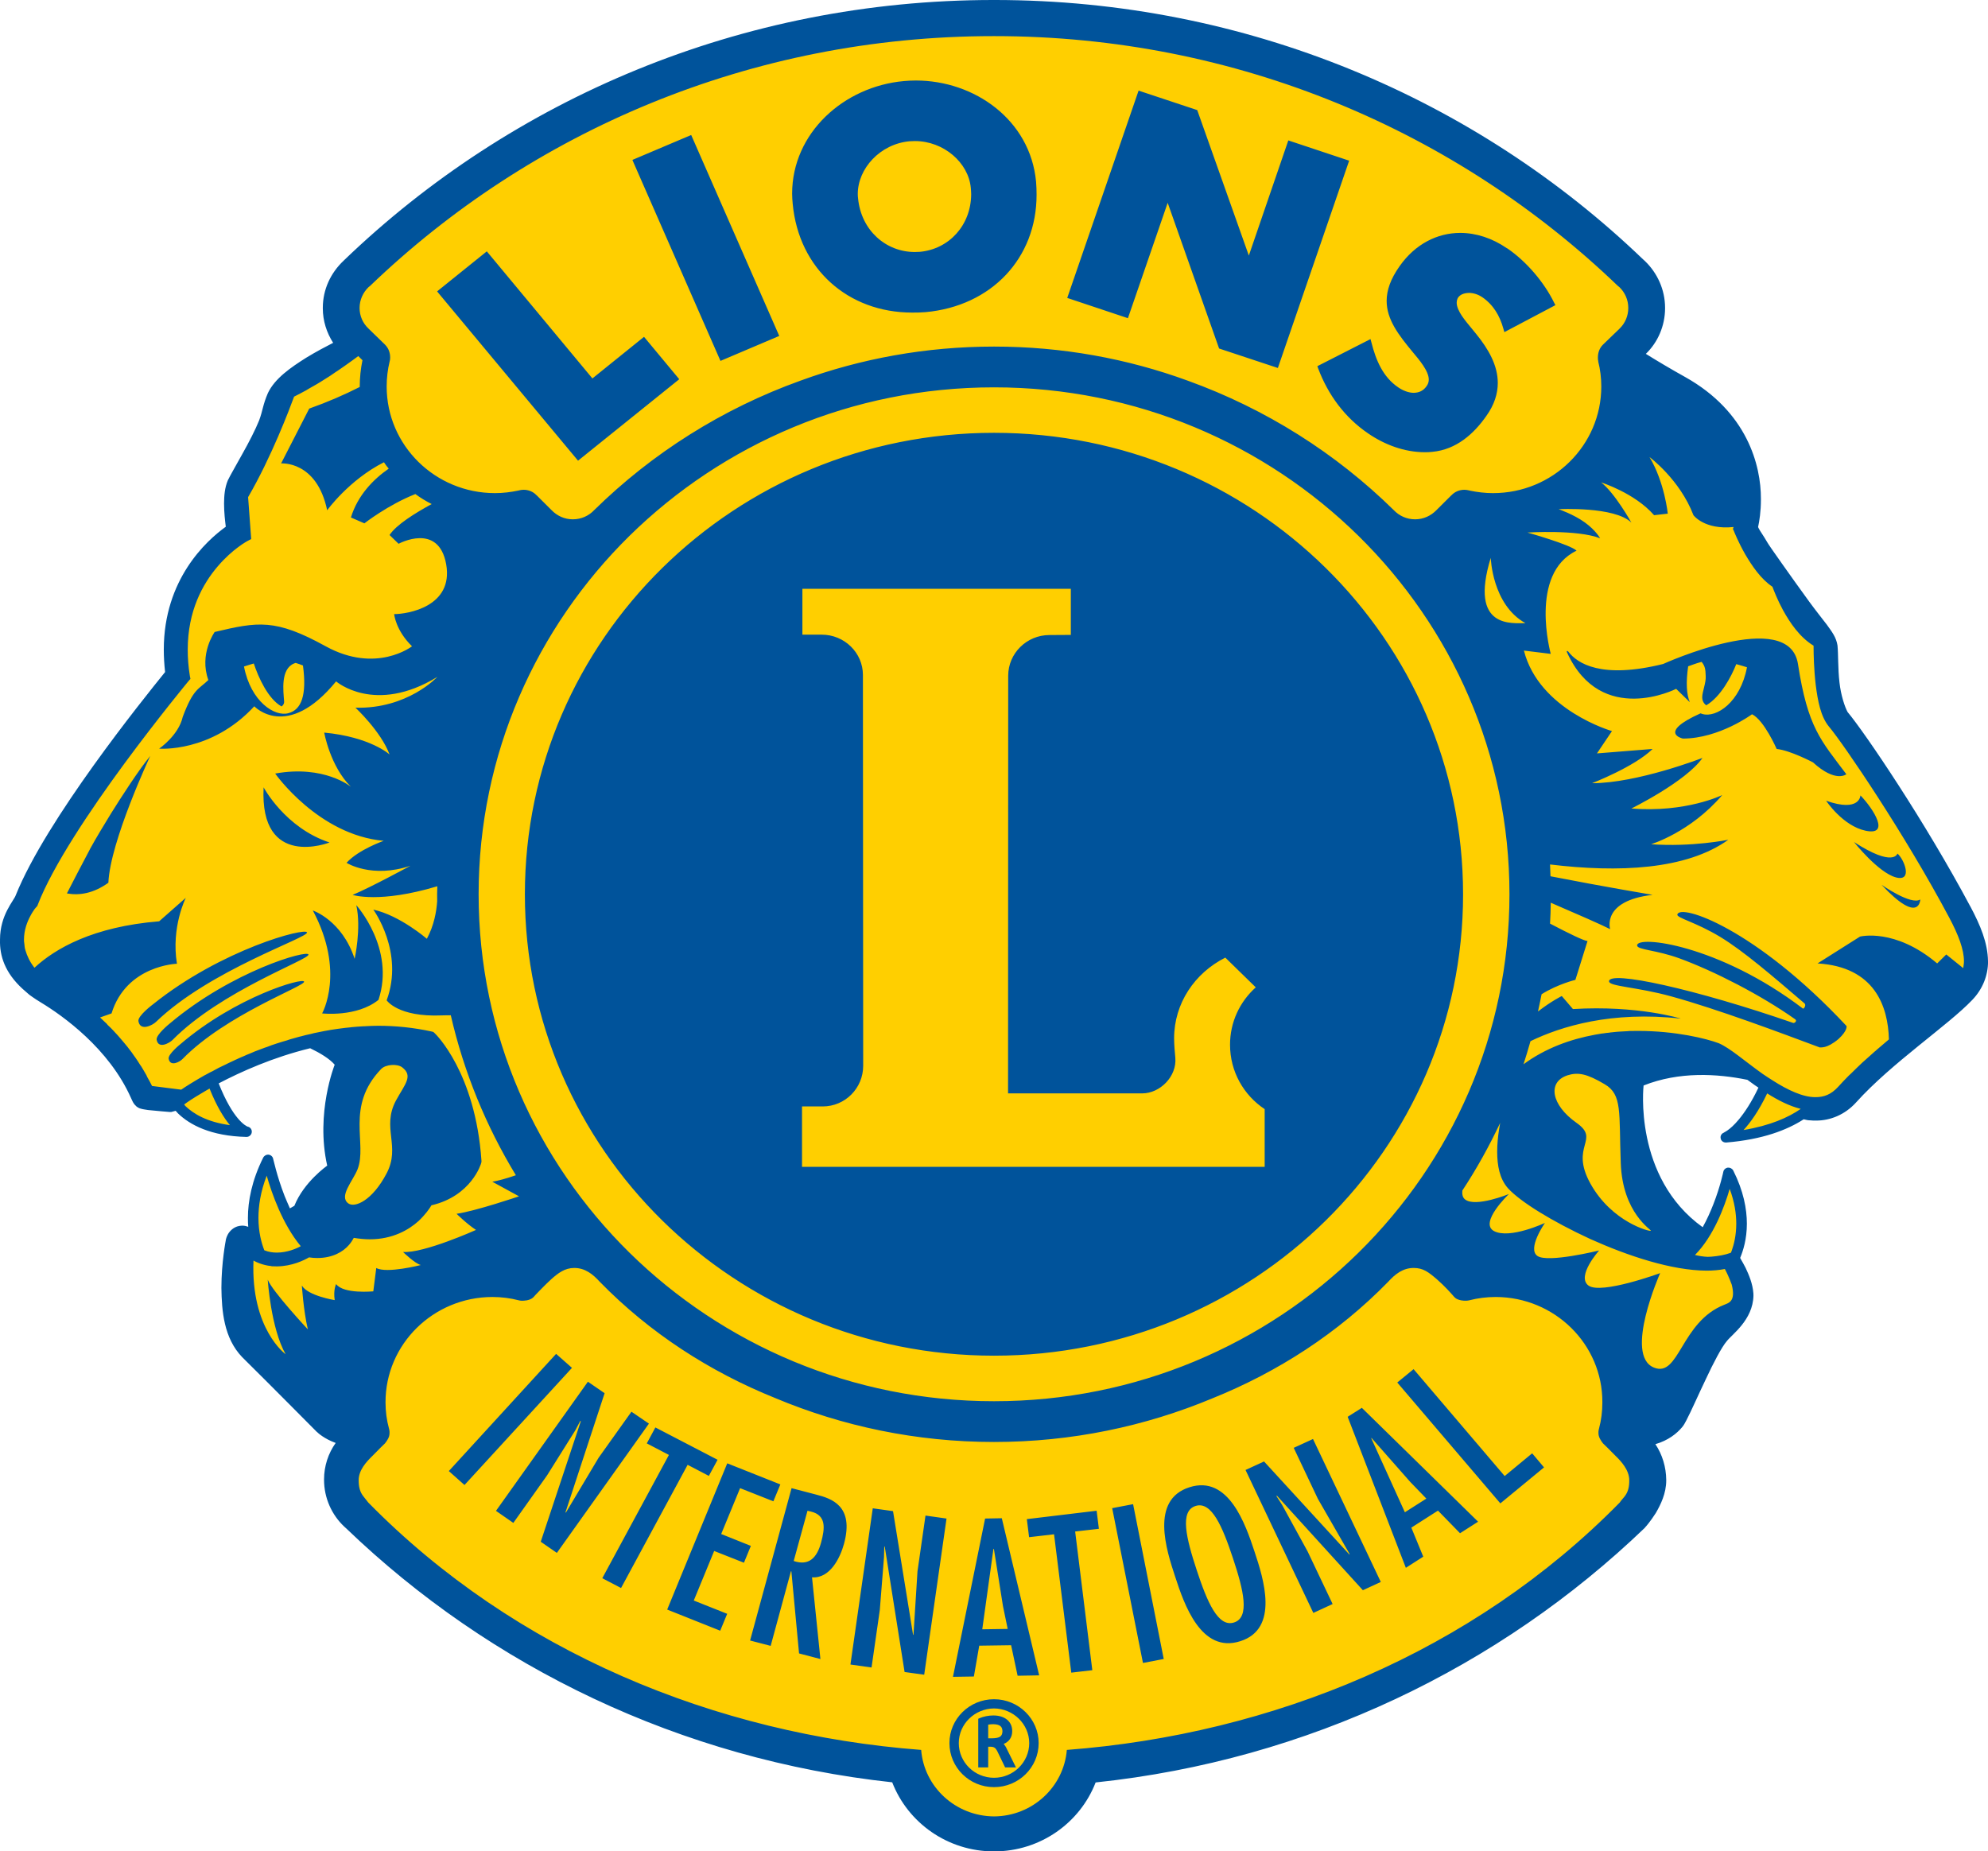
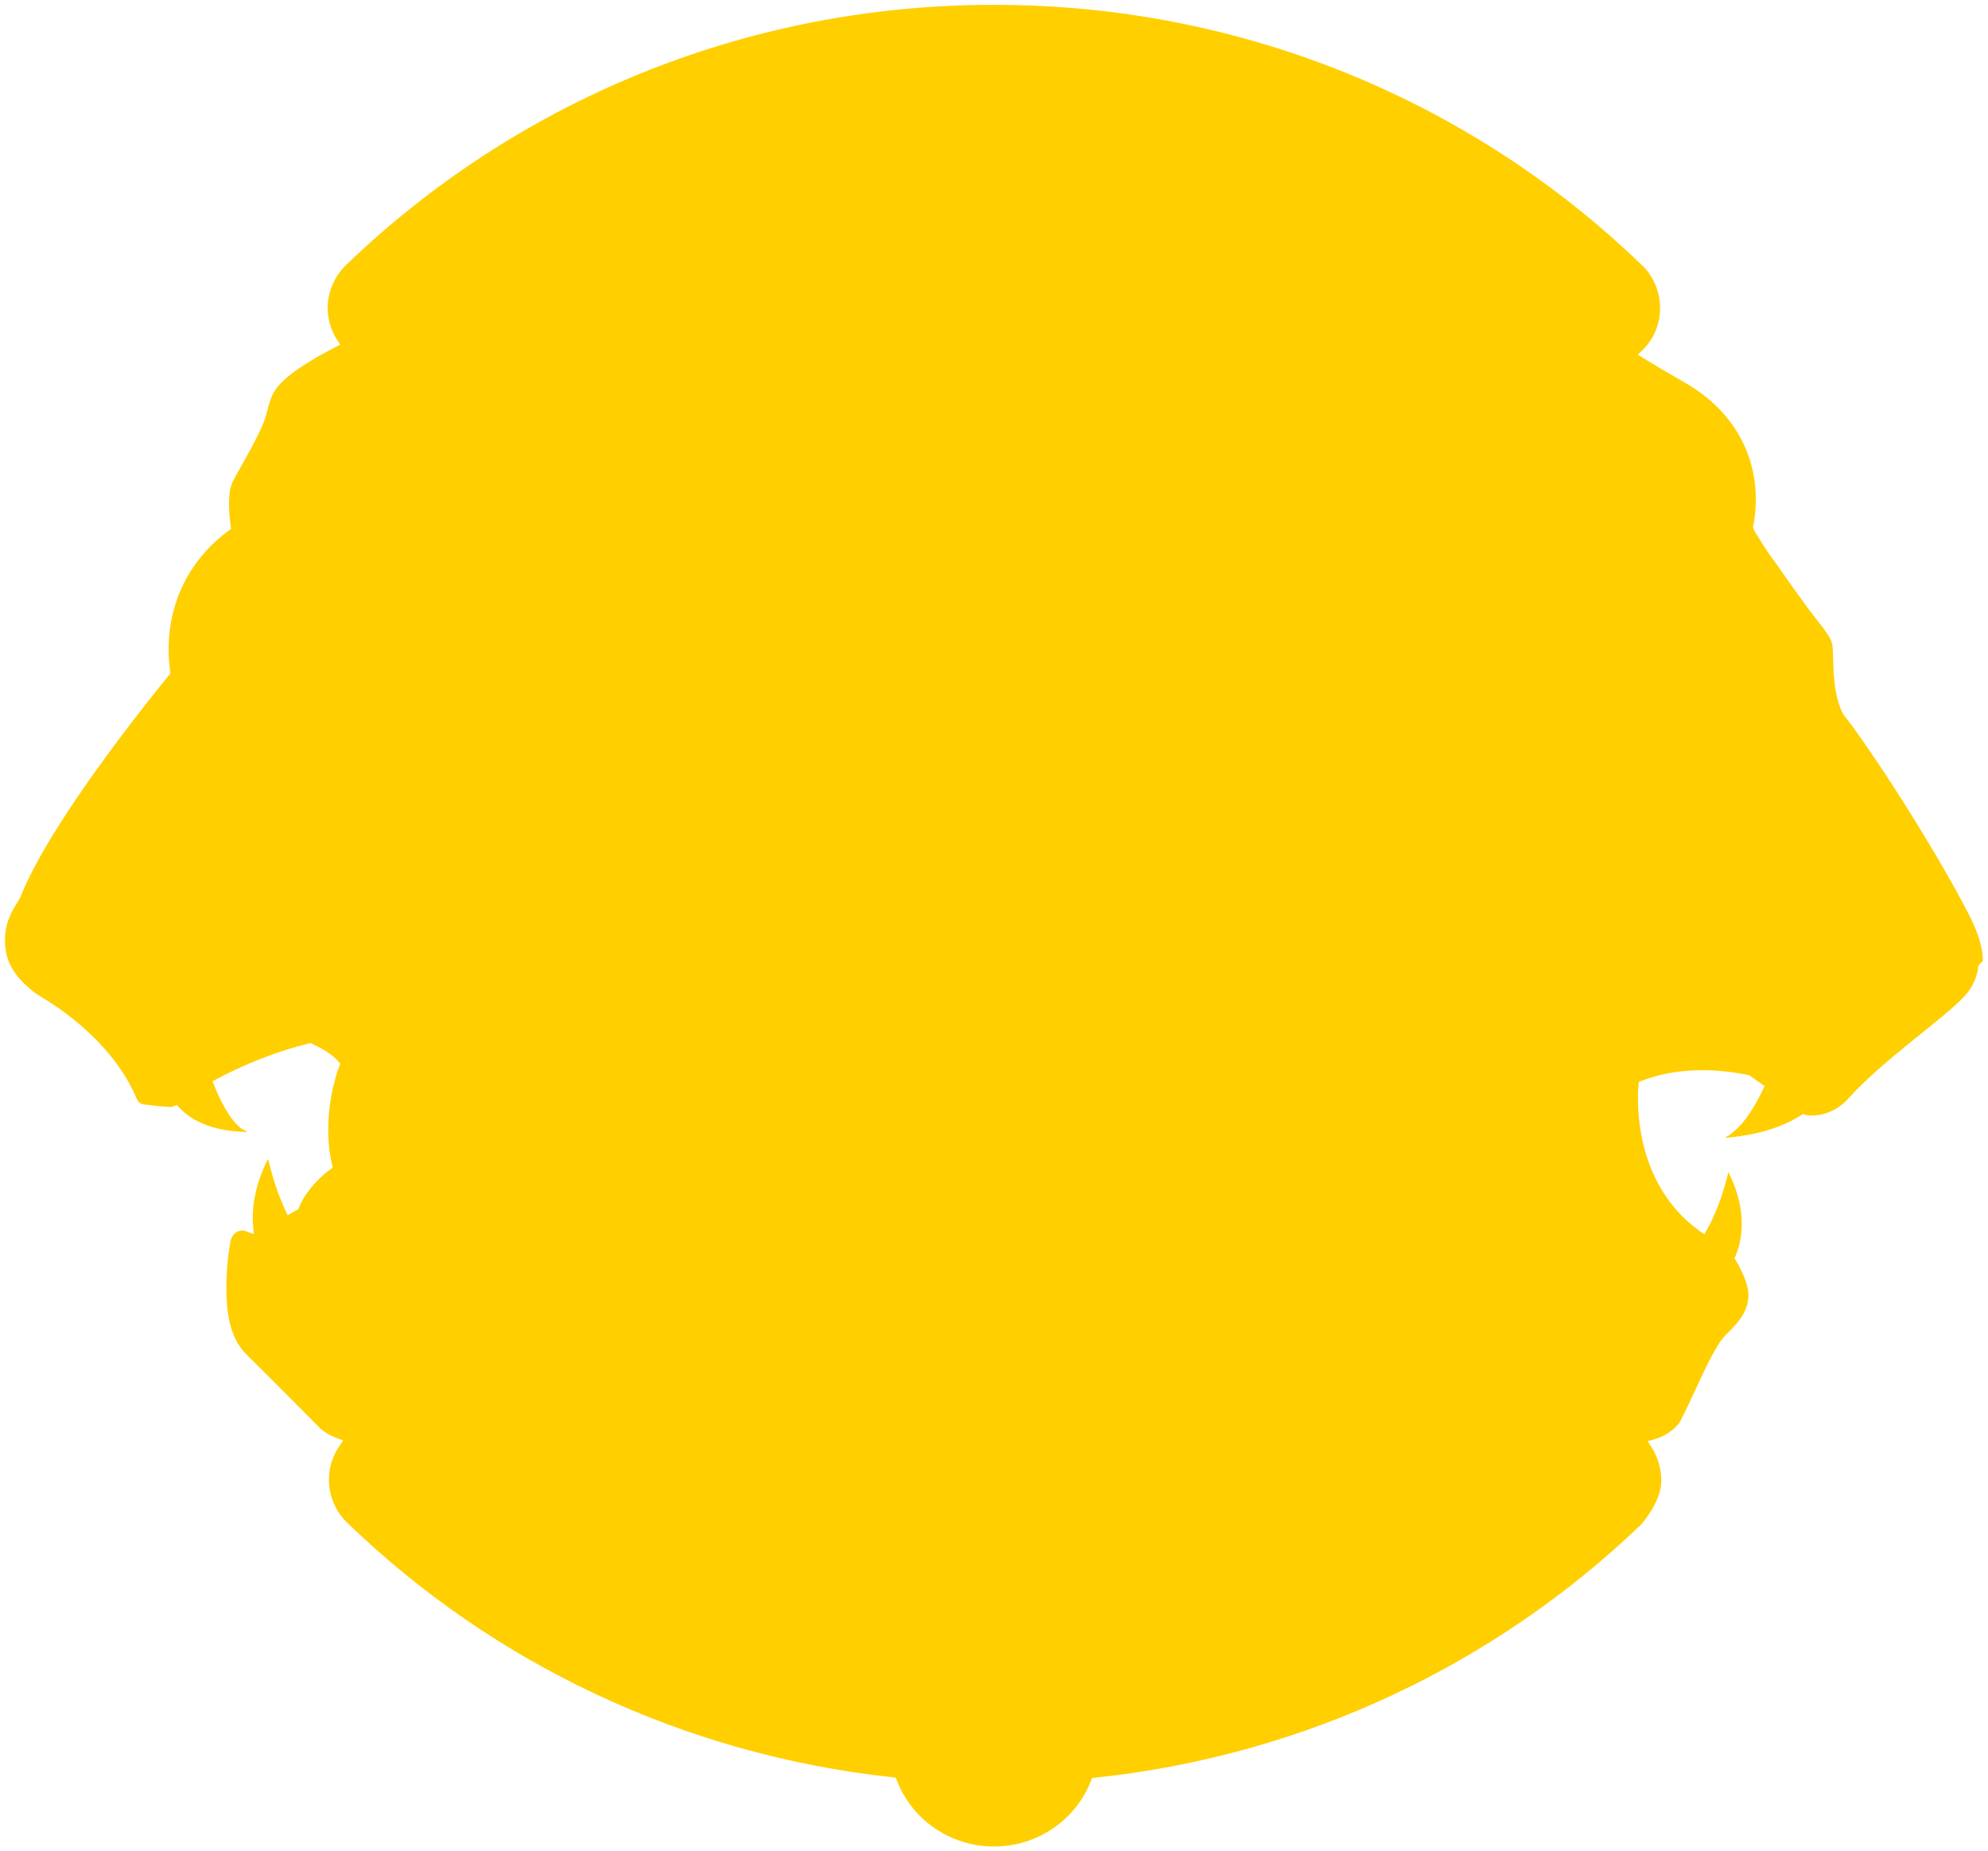
<svg xmlns="http://www.w3.org/2000/svg" xmlns:ns1="http://sodipodi.sourceforge.net/DTD/sodipodi-0.dtd" xmlns:ns2="http://www.inkscape.org/namespaces/inkscape" version="1.1" id="svg10425" ns1:docname="Neues Dokument 3" ns2:version="0.48.1 " x="0px" y="0px" width="168.526px" height="156.964px" viewBox="-71.229 -66.272 168.526 156.964" enable-background="new -71.229 -66.272 168.526 156.964" xml:space="preserve">
  <ns1:namedview ns2:cy="10.288658" fit-margin-top="0" pagecolor="#ffffff" borderopacity="1.0" fit-margin-left="0" showgrid="false" ns2:zoom="20.55856" ns2:cx="14.468152" bordercolor="#666666" id="base" ns2:window-maximized="1" ns2:window-y="-4" ns2:window-x="-4" ns2:window-height="678" ns2:pageshadow="2" ns2:window-width="1024" ns2:pageopacity="0.0" ns2:current-layer="layer1" fit-margin-bottom="0" ns2:document-units="px" fit-margin-right="0">
	</ns1:namedview>
  <g id="layer1" transform="translate(-184.213,-368.821)" ns2:label="Ebene 1" ns2:groupmode="layer">
    <g id="g7254" transform="matrix(1.25,0,0,-1.25,209.224,381.458)">
-       <path id="path7256" ns2:connector-curvature="0" fill="#FFCF00" d="M57.483-2.048c-0.013,1.055-0.411,2.105-1.002,3.246    l-0.153,0.284L56.176,1.79c-3.028,5.613-6.991,11.462-8.129,12.836l-0.005,0.018l-0.013,0.022    c-0.249,0.416-0.507,1.212-0.603,2.135c-0.127,0.98-0.084,1.969-0.141,2.507c-0.061,0.455-0.306,0.761-0.652,1.247    c-0.341,0.455-0.779,0.98-1.212,1.588c-0.639,0.875-1.317,1.829-1.851,2.599c-0.276,0.368-0.516,0.713-0.695,0.971    c-0.175,0.271-0.272,0.407-0.316,0.481c-0.245,0.433-0.481,0.73-0.586,0.963c-0.017,0.026-0.027,0.061-0.044,0.096l-0.044,0.092    l0.022,0.105c0.074,0.376,0.175,1.002,0.175,1.794c0,0.022,0,0.026,0,0.048c0,0.018,0,0.035,0,0.061    c-0.005,2.192-0.897,5.635-4.961,7.91c-0.994,0.564-1.886,1.094-2.682,1.584l-0.363,0.223l0.306,0.293    c0.757,0.722,1.203,1.763,1.203,2.83c0,0.022,0,0,0,0.039v0.013c0,1.142-0.477,2.192-1.252,2.931l-0.148,0.131    C22.934,56.105,7.482,62.799-9.546,62.799h0.013c-0.03,0-0.03,0-0.048,0h-0.022c0,0-0.013,0-0.018,0    c-17.027,0-32.493-6.694-43.798-17.548l-0.035-0.031c-0.818-0.774-1.313-1.824-1.313-2.966v-0.092    c0.013-0.757,0.245-1.492,0.647-2.105l0.197-0.306l-0.324-0.162c-0.494-0.263-1.15-0.613-1.789-1.006    c-1.059-0.656-2.065-1.378-2.481-2.245c-0.337-0.77-0.311-1.124-0.591-1.846c-0.262-0.661-0.722-1.536-1.146-2.305    c-0.438-0.779-0.823-1.444-0.976-1.772c-0.193-0.433-0.223-0.914-0.232-1.439c0-0.582,0.061-1.155,0.114-1.527l0.03-0.197    l-0.162-0.118c-1.295-0.928-4.064-3.452-4.078-8.063c0-0.477,0.035-0.976,0.101-1.488l0.009-0.14l-0.083-0.109    C-67.047,15.47-73.592,7.346-75.6,2.306c-0.122-0.302-0.368-0.573-0.595-1.05c-0.236-0.473-0.459-1.072-0.459-1.85v-0.04    c0-0.026,0-0.057,0-0.084c0.004-0.966,0.32-1.969,1.43-2.987l0.403-0.35l0.074-0.061c0.057-0.031,0.083-0.058,0.179-0.131    c0.101-0.07,0.271-0.18,0.521-0.333c1.514-0.919,4.699-3.163,6.243-6.62v-0.009l0.009-0.017c0.018-0.027,0.026-0.08,0.048-0.114    c0.075-0.153,0.066-0.18,0.223-0.328c0.145-0.087,0.066-0.044,0.171-0.083c0.131-0.036,0.245-0.048,0.451-0.07    c0.507-0.07,1.234-0.123,1.409-0.131h0.087c0.079,0.005,0.136,0.027,0.21,0.052l0.205,0.079l0.157-0.17    c0.057-0.058,0.105-0.109,0.153-0.158c0.735-0.717,2.056-1.444,4.402-1.501h0.009c0.018,0,0.022,0.009,0.022,0.026    c0,0.005-0.004,0.018-0.018,0.018l-0.376,0.201c-0.411,0.311-1.089,1.068-1.833,2.931l-0.105,0.262l0.258,0.141    c1.527,0.805,3.723,1.802,6.278,2.423l0.123,0.031l0.105-0.053c0.713-0.345,1.369-0.722,1.776-1.198l0.122-0.153l-0.066-0.175    c0-0.009-0.184-0.459-0.372-1.234c-0.192-0.77-0.376-1.845-0.376-3.063c0-0.752,0.066-1.548,0.258-2.363l0.048-0.214l-0.179-0.127    c0,0-0.092-0.053-0.241-0.184c-0.153-0.117-0.363-0.297-0.586-0.538c-0.459-0.455-0.989-1.107-1.286-1.859l-0.035-0.114    l-0.114-0.056c-0.101-0.058-0.206-0.114-0.306-0.171l-0.311-0.175l-0.157,0.324c-0.131,0.297-0.249,0.577-0.363,0.857    c-0.438,1.12-0.674,2.091-0.753,2.441h-0.009l-0.031,0.14c0,0.009-0.009,0.013-0.026,0.013c0,0-0.004-0.005-0.018-0.005    c-0.766-1.54-1.011-2.861-1.011-3.95c0-0.202,0.009-0.394,0.026-0.583l0.044-0.525l-0.503,0.189    c-0.083,0.039-0.17,0.061-0.262,0.061h-0.004c-0.048,0-0.096-0.013-0.171-0.022c-0.249-0.044-0.438-0.254-0.52-0.389    c-0.088-0.158-0.092-0.245-0.105-0.284v-0.018h-0.009v-0.018c-0.009-0.012-0.009-0.034-0.017-0.056    c0-0.044-0.009-0.105-0.027-0.188c-0.026-0.162-0.07-0.402-0.105-0.691c-0.07-0.586-0.14-1.383-0.14-2.222    c0.018-1.531,0.175-3.299,1.317-4.472c1.755-1.723,4.83-4.839,5.031-5.04v-0.009l0.031-0.022c0.048-0.039,0.442-0.411,1.142-0.661    l0.407-0.148l-0.236-0.359c-0.468-0.647-0.731-1.456-0.731-2.275c0-0.026,0-0.013,0-0.017h-0.013l0.013-0.022    c0-1.133,0.481-2.192,1.26-2.927l0.145-0.141c9.704-9.319,22.548-15.566,36.833-17.106l0.197-0.026l0.079-0.193    c1.006-2.611,3.574-4.475,6.589-4.475c3.001,0,5.565,1.85,6.58,4.462l0.07,0.188l0.209,0.018    c14.35,1.513,27.256,7.787,37.022,17.168l0.034,0.034c0.009,0.017,0.324,0.372,0.661,0.919c0.333,0.552,0.678,1.26,0.678,2.039    c0,0.022,0,0.017,0,0.039c-0.017,0.801-0.254,1.588-0.678,2.245l-0.249,0.376l0.429,0.123c0.805,0.231,1.334,0.656,1.645,1.032    c0.101,0.123,0.153,0.219,0.241,0.402c0.32,0.595,0.809,1.711,1.326,2.805c0.525,1.106,1.08,2.174,1.448,2.612    c0.441,0.56,1.719,1.435,1.75,2.905c0,0.061-0.005,0.1-0.005,0.139c-0.044,0.578-0.276,1.13-0.498,1.584    c-0.105,0.223-0.215,0.42-0.298,0.552c-0.027,0.044-0.048,0.078-0.062,0.113l-0.087,0.14l0.07,0.158    c0.192,0.442,0.424,1.186,0.424,2.188v0.005c0,0.948-0.219,2.122-0.884,3.452c0,0.009-0.013,0.017-0.017,0.017    c-0.018,0-0.022-0.009-0.022-0.017v-0.005c-0.005,0-0.005,0-0.005-0.005c0-0.013,0-0.026-0.005-0.044    c0-0.03-0.017-0.078-0.03-0.131c-0.03-0.117-0.07-0.288-0.131-0.494c-0.113-0.407-0.284-0.976-0.525-1.588    c-0.201-0.516-0.441-1.059-0.739-1.584l-0.188-0.328l-0.306,0.223c-3.767,2.708-4.187,7.105-4.187,8.986    c0,0.569,0.035,0.919,0.039,0.927l0.022,0.201l0.184,0.075c1.37,0.53,2.77,0.722,4.1,0.722c1.12,0,2.191-0.131,3.145-0.328    l0.07-0.022l0.061-0.039c0.162-0.119,0.323-0.233,0.486-0.35c0.083-0.058,0.162-0.119,0.249-0.175l0.236-0.158l-0.123-0.25    c-0.49-1.041-0.963-1.75-1.373-2.239c-0.341-0.403-0.63-0.639-0.831-0.792c-0.105-0.075-0.188-0.119-0.236-0.153    c-0.035-0.009-0.062-0.022-0.066-0.027l-0.027-0.017c-0.005,0-0.005,0-0.005-0.009h-0.03h0.03c0-0.013,0.009-0.026,0.018-0.026    c2.415,0.21,4.025,0.827,5.092,1.523l0.127,0.087l0.144-0.039c0.141-0.04,0.276-0.058,0.42-0.058    c0.105-0.012,0.202-0.017,0.298-0.017c0.026,0,0.026,0,0.044,0h0.009c0.866,0,1.772,0.367,2.45,1.12    c2.477,2.734,6.3,5.277,7.897,6.956c0.564,0.603,0.88,1.321,0.949,2.073h-0.017L57.483-2.048" />
+       <path id="path7256" ns2:connector-curvature="0" fill="#FFCF00" d="M57.483-2.048c-0.013,1.055-0.411,2.105-1.002,3.246    l-0.153,0.284L56.176,1.79c-3.028,5.613-6.991,11.462-8.129,12.836l-0.005,0.018l-0.013,0.022    c-0.249,0.416-0.507,1.212-0.603,2.135c-0.127,0.98-0.084,1.969-0.141,2.507c-0.061,0.455-0.306,0.761-0.652,1.247    c-0.341,0.455-0.779,0.98-1.212,1.588c-0.639,0.875-1.317,1.829-1.851,2.599c-0.276,0.368-0.516,0.713-0.695,0.971    c-0.175,0.271-0.272,0.407-0.316,0.481c-0.245,0.433-0.481,0.73-0.586,0.963c-0.017,0.026-0.027,0.061-0.044,0.096l-0.044,0.092    l0.022,0.105c0.074,0.376,0.175,1.002,0.175,1.794c0,0.022,0,0.026,0,0.048c0,0.018,0,0.035,0,0.061    c-0.005,2.192-0.897,5.635-4.961,7.91c-0.994,0.564-1.886,1.094-2.682,1.584l-0.363,0.223l0.306,0.293    c0.757,0.722,1.203,1.763,1.203,2.83c0,0.022,0,0,0,0.039v0.013c0,1.142-0.477,2.192-1.252,2.931l-0.148,0.131    C22.934,56.105,7.482,62.799-9.546,62.799h0.013c-0.03,0-0.03,0-0.048,0h-0.022c0,0-0.013,0-0.018,0    c-17.027,0-32.493-6.694-43.798-17.548l-0.035-0.031c-0.818-0.774-1.313-1.824-1.313-2.966v-0.092    c0.013-0.757,0.245-1.492,0.647-2.105l0.197-0.306l-0.324-0.162c-0.494-0.263-1.15-0.613-1.789-1.006    c-1.059-0.656-2.065-1.378-2.481-2.245c-0.337-0.77-0.311-1.124-0.591-1.846c-0.262-0.661-0.722-1.536-1.146-2.305    c-0.438-0.779-0.823-1.444-0.976-1.772c-0.193-0.433-0.223-0.914-0.232-1.439c0-0.582,0.061-1.155,0.114-1.527l0.03-0.197    l-0.162-0.118c-1.295-0.928-4.064-3.452-4.078-8.063c0-0.477,0.035-0.976,0.101-1.488l0.009-0.14l-0.083-0.109    C-67.047,15.47-73.592,7.346-75.6,2.306c-0.122-0.302-0.368-0.573-0.595-1.05c-0.236-0.473-0.459-1.072-0.459-1.85v-0.04    c0-0.026,0-0.057,0-0.084c0.004-0.966,0.32-1.969,1.43-2.987l0.403-0.35l0.074-0.061c0.057-0.031,0.083-0.058,0.179-0.131    c0.101-0.07,0.271-0.18,0.521-0.333c1.514-0.919,4.699-3.163,6.243-6.62v-0.009l0.009-0.017c0.018-0.027,0.026-0.08,0.048-0.114    c0.075-0.153,0.066-0.18,0.223-0.328c0.145-0.087,0.066-0.044,0.171-0.083c0.131-0.036,0.245-0.048,0.451-0.07    c0.507-0.07,1.234-0.123,1.409-0.131h0.087c0.079,0.005,0.136,0.027,0.21,0.052l0.205,0.079l0.157-0.17    c0.057-0.058,0.105-0.109,0.153-0.158c0.735-0.717,2.056-1.444,4.402-1.501h0.009c0.018,0,0.022,0.009,0.022,0.026    c0,0.005-0.004,0.018-0.018,0.018l-0.376,0.201c-0.411,0.311-1.089,1.068-1.833,2.931l-0.105,0.262l0.258,0.141    c1.527,0.805,3.723,1.802,6.278,2.423l0.123,0.031l0.105-0.053c0.713-0.345,1.369-0.722,1.776-1.198l0.122-0.153l-0.066-0.175    c0-0.009-0.184-0.459-0.372-1.234c-0.192-0.77-0.376-1.845-0.376-3.063c0-0.752,0.066-1.548,0.258-2.363l0.048-0.214l-0.179-0.127    c0,0-0.092-0.053-0.241-0.184c-0.153-0.117-0.363-0.297-0.586-0.538c-0.459-0.455-0.989-1.107-1.286-1.859l-0.035-0.114    l-0.114-0.056c-0.101-0.058-0.206-0.114-0.306-0.171l-0.311-0.175l-0.157,0.324c-0.131,0.297-0.249,0.577-0.363,0.857    c-0.438,1.12-0.674,2.091-0.753,2.441h-0.009l-0.031,0.14c0,0.009-0.009,0.013-0.026,0.013c0,0-0.004-0.005-0.018-0.005    c-0.766-1.54-1.011-2.861-1.011-3.95c0-0.202,0.009-0.394,0.026-0.583l0.044-0.525l-0.503,0.189    c-0.083,0.039-0.17,0.061-0.262,0.061h-0.004c-0.048,0-0.096-0.013-0.171-0.022c-0.249-0.044-0.438-0.254-0.52-0.389    c-0.088-0.158-0.092-0.245-0.105-0.284v-0.018h-0.009v-0.018c-0.009-0.012-0.009-0.034-0.017-0.056    c0-0.044-0.009-0.105-0.027-0.188c-0.026-0.162-0.07-0.402-0.105-0.691c-0.07-0.586-0.14-1.383-0.14-2.222    c0.018-1.531,0.175-3.299,1.317-4.472c1.755-1.723,4.83-4.839,5.031-5.04v-0.009l0.031-0.022c0.048-0.039,0.442-0.411,1.142-0.661    l0.407-0.148l-0.236-0.359c-0.468-0.647-0.731-1.456-0.731-2.275c0-0.026,0-0.013,0-0.017h-0.013l0.013-0.022    c0-1.133,0.481-2.192,1.26-2.927l0.145-0.141c9.704-9.319,22.548-15.566,36.833-17.106l0.197-0.026l0.079-0.193    c1.006-2.611,3.574-4.475,6.589-4.475c3.001,0,5.565,1.85,6.58,4.462l0.07,0.188l0.209,0.018    c14.35,1.513,27.256,7.787,37.022,17.168l0.034,0.034c0.009,0.017,0.324,0.372,0.661,0.919c0.333,0.552,0.678,1.26,0.678,2.039    c0,0.022,0,0.017,0,0.039c-0.017,0.801-0.254,1.588-0.678,2.245l-0.249,0.376l0.429,0.123c0.805,0.231,1.334,0.656,1.645,1.032    c0.101,0.123,0.153,0.219,0.241,0.402c0.32,0.595,0.809,1.711,1.326,2.805c0.525,1.106,1.08,2.174,1.448,2.612    c0.441,0.56,1.719,1.435,1.75,2.905c0,0.061-0.005,0.1-0.005,0.139c-0.044,0.578-0.276,1.13-0.498,1.584    c-0.105,0.223-0.215,0.42-0.298,0.552c-0.027,0.044-0.048,0.078-0.062,0.113l-0.087,0.14l0.07,0.158    c0.192,0.442,0.424,1.186,0.424,2.188v0.005c0,0.948-0.219,2.122-0.884,3.452c0,0.009-0.013,0.017-0.017,0.017    c-0.018,0-0.022-0.009-0.022-0.017v-0.005c-0.005,0-0.005,0-0.005-0.005c0-0.013,0-0.026-0.005-0.044    c0-0.03-0.017-0.078-0.03-0.131c-0.03-0.117-0.07-0.288-0.131-0.494c-0.113-0.407-0.284-0.976-0.525-1.588    c-0.201-0.516-0.441-1.059-0.739-1.584l-0.188-0.328l-0.306,0.223c-3.767,2.708-4.187,7.105-4.187,8.986    c0,0.569,0.035,0.919,0.039,0.927l0.022,0.201l0.184,0.075c1.37,0.53,2.77,0.722,4.1,0.722c1.12,0,2.191-0.131,3.145-0.328    l0.07-0.022l0.061-0.039c0.162-0.119,0.323-0.233,0.486-0.35c0.083-0.058,0.162-0.119,0.249-0.175l0.236-0.158l-0.123-0.25    c-0.49-1.041-0.963-1.75-1.373-2.239c-0.341-0.403-0.63-0.639-0.831-0.792c-0.105-0.075-0.188-0.119-0.236-0.153    c-0.035-0.009-0.062-0.022-0.066-0.027l-0.027-0.017c-0.005,0-0.005,0-0.005-0.009h-0.03h0.03c0-0.013,0.009-0.026,0.018-0.026    c2.415,0.21,4.025,0.827,5.092,1.523l0.127,0.087l0.144-0.039c0.141-0.04,0.276-0.058,0.42-0.058    c0.026,0,0.026,0,0.044,0h0.009c0.866,0,1.772,0.367,2.45,1.12    c2.477,2.734,6.3,5.277,7.897,6.956c0.564,0.603,0.88,1.321,0.949,2.073h-0.017L57.483-2.048" />
    </g>
    <g id="g7258" transform="matrix(1.25,0,0,-1.25,193.795,387.695)">
-       <path id="path7260" ns2:connector-curvature="0" fill="#00539B" d="M-16.576-31.987l0.591,1.094l-4.218,2.192l-0.582-1.081    l1.5-0.783l-4.519-8.361l1.273-0.665l4.515,8.356L-16.576-31.987z M-14.196-37.876l0.468,1.142l-2.012,0.805l1.282,3.111    l2.257-0.892l0.473,1.145l-3.601,1.431l-4.073-9.919l3.596-1.434l0.473,1.146l-2.266,0.901l1.383,3.361L-14.196-37.876z     M-8.963-36.503c-0.284-1.041-0.827-1.605-1.859-1.255l0.936,3.408l0.223-0.053C-8.604-34.656-8.701-35.522-8.963-36.503z     M-9.296-33.256l-1.671,0.438l-2.813-10.334l1.396-0.363l1.374,5.058l0.03-0.005l0.521-5.566l1.448-0.38l-0.569,5.542    c1.207-0.095,1.907,1.305,2.17,2.275C-6.706-34-8.281-33.518-9.296-33.256z M-2.427-38.458l-0.271-4.292l-0.027-0.027l-1.361,8.4    l-1.374,0.192l-1.514-10.595l1.431-0.202l0.56,3.898l0.284,3.578L-4.68-36.8l0.03,0.034l1.348-8.522l1.33-0.184l1.514,10.592    l-1.426,0.202L-2.427-38.458z M-40.599,3.083c-0.849,2.616-2.835,3.281-2.835,3.281c2.223-4.165,0.63-6.982,0.63-6.982    s2.35-0.272,3.824,0.919c1.151,3.483-1.505,6.422-1.505,6.422C-40.135,5.13-40.599,3.083-40.599,3.083z M-21.826-27.634    l-2.227-3.123l-2.209-3.702l-0.044-0.017l2.66,8.098l-1.133,0.779l-6.234-8.759l1.177-0.817l2.288,3.223l1.92,3.063l0.328,0.622    h0.044l-2.721-8.186l1.094-0.756l6.243,8.767L-21.826-27.634z M-26.935-23.71l-7.276-7.949l1.063-0.945l7.289,7.945L-26.935-23.71    z M49.102,6.084c-0.035-0.232,1.264-0.516,2.918-1.518c1.602-0.976,3.527-2.642,5.683-4.484c0.188-0.123-0.03-0.416-0.083-0.372    c-5.705,4.348-11.305,4.996-11.244,4.274c0.027-0.293,1.295-0.293,2.887-0.875c2.314-0.849,5.477-2.459,7.827-4.121    c0.158-0.109-0.026-0.272-0.122-0.254c-6.598,2.288-12.566,3.605-12.495,2.813c0.035-0.338,1.903-0.372,4.205-1.006    c3.172-0.875,7.345-2.445,10.093-3.47c0.079,0.026,0.455-0.101,1.264,0.577c0.634,0.586,0.543,0.88,0.543,0.88    C54.378,5.165,49.264,6.858,49.102,6.084z M2.64-49.785H2.368v0.927c0.096,0.017,0.223,0.031,0.35,0.031    c0.472-0.014,0.608-0.18,0.617-0.477C3.326-49.658,3.147-49.772,2.64-49.785z M3.419-50.165c0.332,0.131,0.586,0.424,0.577,0.88    c0,0.62-0.481,1.05-1.278,1.05c-0.328,0-0.665-0.066-0.967-0.197l-0.057-0.027v-3.298h0.674v1.4h0.179    c0.219-0.005,0.32-0.084,0.425-0.277l0.543-1.123H4.25l-0.63,1.273C3.567-50.362,3.501-50.266,3.419-50.165z M10.777-34.175    l2.087-10.5l1.409,0.271l-2.078,10.5L10.777-34.175z M28.365-29.415l2.62-2.975l1.098-1.137l-1.457-0.927l-2.28,5.022    L28.365-29.415z M26.746-27.979l3.946-10.242l1.181,0.756l-0.809,1.969l1.807,1.155l1.496-1.535l1.225,0.783l-7.884,7.722    L26.746-27.979z M-46.772,14.716c-0.28-5.609,4.471-3.741,4.471-3.741C-45.315,11.964-46.772,14.716-46.772,14.716z     M19.041-41.928c-1.089-0.35-1.824,1.4-2.533,3.553c-0.713,2.166-1.164,4.003-0.079,4.348c1.085,0.35,1.829-1.4,2.542-3.556    C19.689-39.74,20.126-41.586,19.041-41.928z M16.014-32.758c-2.664-0.848-1.57-4.244-0.962-6.077    c0.599-1.842,1.75-5.22,4.414-4.363c2.66,0.845,1.575,4.244,0.962,6.081C19.82-35.278,18.669-31.904,16.014-32.758z M2.762-52.462    c-1.317,0-2.389,1.05-2.389,2.353c0,1.287,1.072,2.337,2.389,2.35c1.313-0.013,2.385-1.063,2.389-2.35    C5.147-51.412,4.075-52.462,2.762-52.462z M2.762-47.134c-1.671,0-3.023-1.338-3.023-2.975c0-1.653,1.352-2.988,3.023-2.988    c1.671,0,3.028,1.334,3.028,2.988C5.79-48.472,4.433-47.134,2.762-47.134z M9.722-34.35l-4.734-0.569l0.153-1.225l1.693,0.197    l1.168-9.384l1.427,0.166l-1.164,9.406l1.61,0.184L9.722-34.35z M3.69-42.365l-1.724-0.026l0.757,5.451h0.031l0.617-3.884    L3.69-42.365z M2.158-34.879l-2.179-10.736l1.418,0.022l0.363,2.091l2.162,0.031l0.441-2.07l1.462,0.026L3.291-34.858    L2.158-34.879z M37.394-31.997l-6.177,7.25l-1.107-0.906l6.991-8.198l2.962,2.441l-0.805,0.954L37.394-31.997z M-53.133-1.301    c0,0-0.945-0.756-0.893-1.102c0.114-0.656,0.871-0.223,1.068-0.026c3.299,3.347,9.284,5.459,9.231,5.801    C-43.784,3.717-48.911,2.26-53.133-1.301z M21.119-11.026h-31.377v4.098h1.4c1.531,0,2.748,1.243,2.748,2.756l-0.018,26.509    c0,1.509-1.256,2.734-2.796,2.734h-1.308v3.111H7.972v-3.128L6.52,25.045c-1.545,0-2.795-1.247-2.795-2.756L3.715-6.043h9.087    c1.242,0,2.366,1.172,2.257,2.411c-0.039,0.38-0.083,0.931-0.083,1.325c0,2.367,1.395,4.428,3.473,5.473l2.065-2.017    c-1.08-0.971-1.745-2.353-1.745-3.889c0-1.825,0.927-3.426,2.349-4.37V-11.026z M2.762,38.761    c-17.57,0-31.815-14.013-31.815-31.299c0-17.277,14.245-31.295,31.815-31.295c17.579,0,31.811,14.017,31.811,31.295    C34.572,24.748,20.34,38.761,2.762,38.761z M68.522,2.68V2.671c-0.004-0.066-0.022-0.14-0.03-0.219L67.341,3.38l-0.616-0.608    c-2.87,2.428-5.233,1.82-5.233,1.82l-2.879-1.82c3.89-0.232,4.782-2.931,4.839-5.15c0,0,0-0.008-0.005-0.008    c-0.284-0.241-0.564-0.486-0.853-0.727c-0.026-0.035-0.052-0.053-0.091-0.079c-0.259-0.227-0.525-0.463-0.784-0.7    c-0.022-0.018-0.044-0.044-0.07-0.062c-0.254-0.245-0.508-0.481-0.753-0.73c-0.056-0.048-0.105-0.102-0.17-0.158    c-0.249-0.25-0.486-0.503-0.722-0.761c-0.477-0.521-0.958-0.696-1.531-0.696c-0.84-0.009-1.881,0.481-2.883,1.12    c-0.232,0.145-0.464,0.298-0.696,0.455c-1.207,0.857-2.209,1.75-2.979,2.082c-0.836,0.316-2.936,0.836-5.473,0.836    c-0.153,0-0.32,0-0.49-0.005c-0.062,0-0.14,0-0.227-0.013c-0.084-0.005-0.158-0.005-0.254-0.013    c-0.101-0.009-0.205-0.009-0.311-0.018c-0.057-0.008-0.113-0.008-0.17-0.012c-0.131-0.013-0.249-0.022-0.377-0.039    c-0.035,0-0.074-0.005-0.118-0.018c-0.145-0.009-0.28-0.03-0.424-0.052c-0.018,0-0.048,0-0.07-0.005    c-0.153-0.022-0.298-0.048-0.455-0.078c-0.009,0-0.027,0-0.03-0.005c-1.663-0.306-3.352-0.91-4.844-2.004    c0.166,0.516,0.324,1.041,0.473,1.566c2.078,1.006,5.491,2.056,10.194,1.531c0,0-2.913,0.914-7.315,0.647l-0.757,0.884    c0,0-0.713-0.35-1.614-1.05c0.087,0.394,0.17,0.783,0.245,1.172C41,1.372,42.19,1.657,42.19,1.657l0.823,2.634    c-0.254,0.022-1.199,0.477-2.542,1.181c0.027,0.473,0.044,0.941,0.048,1.418c1.872-0.805,3.416-1.483,4.029-1.794    c0,0-0.613,1.925,2.879,2.327c0,0-3.229,0.538-6.926,1.26c-0.009,0.262-0.017,0.538-0.03,0.801    c4.633-0.56,9.24-0.368,12.088,1.675c0,0-2.463-0.503-5.237-0.302c0,0,2.669,0.805,4.825,3.334c0,0-2.467-1.212-6.159-0.91    c0,0,3.692,1.816,4.821,3.43c0,0-4.41-1.715-7.49-1.715c0,0,2.878,1.111,4.108,2.323l-3.776-0.302l1.02,1.514    c0,0-4.944,1.413-5.972,5.46l1.82-0.223c0,0-1.505,5.438,1.75,7c-0.42,0.411-3.33,1.229-3.33,1.229s3.377,0.219,4.927-0.389    c0,0-0.28,0.529-1.037,1.076c-0.756,0.547-1.776,0.897-1.776,0.897s3.806,0.201,4.935-0.91c0,0-1.129,2.021-2.052,2.725    c0,0,2.262-0.704,3.592-2.222l0.927,0.105c0,0-0.21,2.118-1.238,3.837c0,0,2.056-1.518,2.98-3.942c0,0,0.739-1.006,2.721-0.801    l-0.044-0.131l0.066-0.145c0.005-0.017,0.289-0.739,0.766-1.575c0.464-0.788,1.059-1.675,1.846-2.2    c0.109-0.289,0.346-0.901,0.718-1.588c0.477-0.862,1.133-1.838,2.073-2.411v-0.052c0-0.521,0.022-1.562,0.148-2.625    c0.136-1.063,0.333-2.131,0.893-2.809c0.971-1.146,5.154-7.302,8.155-12.95c0.634-1.19,1.006-2.184,1.002-2.966    C68.54,2.833,68.54,2.759,68.522,2.68z M53.595-8.529c0.459,0.499,1.028,1.282,1.602,2.485c0.726-0.459,1.491-0.853,2.275-1.05    C56.64-7.672,55.402-8.226,53.595-8.529z M47.308-15.362c-0.07-0.07-2.643,0.586-4.095,3.194    c-1.444,2.603,0.722,2.958-0.962,4.139c-1.684,1.189-1.986,2.752-0.599,3.211c0.722,0.227,1.321,0.109,2.524-0.604    c1.208-0.709,0.962-1.89,1.09-5.329C45.383-14.19,47.378-15.301,47.308-15.362z M51.088-18.066c0.434,0,0.849,0.035,1.238,0.113    c0.118-0.219,0.289-0.577,0.468-1.063c0.289-1.151-0.219-1.242-0.503-1.361c-2.962-1.164-3.049-4.97-4.777-4.261    c-2.052,0.831,0.424,6.405,0.424,6.405s-4.003-1.47-4.86-0.844c-0.845,0.63,0.722,2.38,0.722,2.38s-3.483-0.862-4.183-0.372    c-0.717,0.486,0.508,2.24,0.508,2.24s-2.38-1.112-3.448-0.555c-1.055,0.555,1.006,2.516,1.006,2.516s-2.266-0.928-2.975-0.367    c-0.166,0.127-0.21,0.35-0.184,0.603c0.962,1.461,1.82,3.006,2.572,4.603c0-0.005-0.009-0.018-0.009-0.022    c-0.026-0.145-0.048-0.289-0.074-0.442c-0.079-0.508-0.127-1.016-0.127-1.514c0.004-0.927,0.157-1.82,0.734-2.472    c0.845-0.923,3.006-2.253,5.583-3.443C45.777-17.078,48.722-18.053,51.088-18.066z M52.654-12.518    c0.333-0.897,0.446-1.689,0.446-2.363c0-0.787-0.157-1.409-0.31-1.837c-0.022-0.044-0.04-0.097-0.057-0.136l-0.32-0.1    c-0.363-0.105-0.963-0.175-1.242-0.175c-0.28,0.008-0.609,0.061-0.871,0.127C51.569-15.722,52.304-13.722,52.654-12.518z     M45.515-33.397c-0.087-0.105-0.262-0.306-0.315-0.394C35.247-43.926,21.666-49.509,7.701-50.572    c-0.205-2.512-2.332-4.493-4.935-4.51c-2.612,0.017-4.747,1.998-4.944,4.51c-13.961,1.063-27.545,6.646-37.498,16.782    c-0.061,0.088-0.236,0.289-0.311,0.394c-0.262,0.32-0.337,0.67-0.337,1.12c0,0.683,0.52,1.242,0.91,1.623    c0.376,0.394,0.875,0.875,0.875,0.875s0.201,0.241,0.271,0.459c0.07,0.241,0.03,0.446,0,0.542    c-0.158,0.569-0.236,1.164-0.236,1.777c-0.009,3.942,3.242,7.14,7.245,7.148c0.621,0,1.225-0.078,1.798-0.227    c0.105-0.026,0.223-0.048,0.538,0c0.385,0.074,0.486,0.254,0.573,0.35c0.096,0.096,0.617,0.656,1.089,1.085    c0.464,0.411,0.91,0.761,1.557,0.761c0.726,0,1.251-0.411,1.728-0.936c3.399-3.483,7.477-6.108,11.909-7.892    c4.55-1.908,9.559-2.975,14.827-2.975c5.254,0,10.255,1.058,14.805,2.957c4.436,1.785,8.523,4.419,11.93,7.91    c0.477,0.525,1.002,0.936,1.728,0.936c0.648,0,1.002-0.28,1.566-0.761c0.555-0.486,0.945-0.936,1.08-1.085    c0.136-0.157,0.197-0.271,0.569-0.35c0.249-0.044,0.442-0.026,0.547,0c0.577,0.149,1.177,0.227,1.802,0.227    c3.999-0.009,7.25-3.206,7.232-7.148c0-0.613-0.074-1.208-0.227-1.777c-0.03-0.096-0.074-0.302,0-0.542    c0.07-0.219,0.267-0.459,0.267-0.459s0.534-0.513,0.879-0.875c0.35-0.338,0.905-0.941,0.905-1.623    C45.847-32.726,45.772-33.076,45.515-33.397z M-44.707,23.116c0,0,0.048,0.018,0.109,0.039c0.206-0.061,0.381-0.131,0.495-0.175    c0.271-2.021-0.105-2.997-0.98-3.233c-0.927-0.267-2.555,0.77-3.019,3.163c0.219,0.07,0.429,0.14,0.665,0.206    c0.302-0.923,0.962-2.402,1.881-2.914c0,0,0.193,0.114,0.175,0.345C-45.433,21.248-45.634,22.735-44.707,23.116z M-38.801-4.39    c0.311,0.324,1.094,0.364,1.422,0.119c0.77-0.591,0.197-1.133-0.42-2.262c-0.984-1.845,0.337-3.097-0.63-4.934    c-0.967-1.847-2.161-2.363-2.603-2.034c-0.647,0.481,0.306,1.5,0.63,2.305C-39.715-9.451-41.251-6.94-38.801-4.39z     M-41.854-18.976c0,0-0.202-0.389-0.096-1.089c0,0-1.82,0.293-2.227,0.989c0,0,0.105-1.684,0.407-2.975    c0,0-2.415,2.585-2.721,3.373c0,0,0.205-3.273,1.212-5.057c0,0-2.367,1.702-2.179,6.352c0.267-0.144,0.538-0.245,0.805-0.306    c0.127-0.026,0.25-0.056,0.372-0.061c0.022-0.009,0.044-0.009,0.061-0.017c0.114,0,0.236-0.009,0.35-0.009    c1.024,0.009,1.837,0.412,2.179,0.612c0.192-0.034,0.385-0.044,0.564-0.044c1.046,0,1.75,0.43,2.139,0.88    c0.153,0.175,0.258,0.345,0.332,0.486c0.385-0.061,0.744-0.097,1.085-0.097c1.536,0,2.634,0.63,3.312,1.243    c0.451,0.429,0.731,0.823,0.871,1.063c2.704,0.63,3.36,2.805,3.373,2.866l0.018,0.078v0.08c-0.411,5.989-3.111,8.592-3.168,8.645    l-0.096,0.088l-0.136,0.035c-1.212,0.262-2.415,0.384-3.588,0.384c-0.289,0-0.564-0.012-0.827-0.026    c-0.074-0.009-0.145-0.009-0.214-0.009c-0.271-0.017-0.534-0.035-0.796-0.061c-0.009,0-0.009,0-0.013-0.005    c-0.267-0.022-0.538-0.057-0.8-0.092c-0.061-0.009-0.123-0.017-0.193-0.027c-0.258-0.034-0.512-0.078-0.77-0.127    c-0.005,0-0.005,0-0.009,0c-0.254-0.048-0.516-0.1-0.752-0.153c-0.075-0.017-0.14-0.039-0.201-0.052    c-0.236-0.052-0.481-0.105-0.718-0.175c-0.009,0-0.009,0-0.018,0c-0.236-0.07-0.481-0.131-0.713-0.201    c-0.066-0.018-0.118-0.036-0.179-0.062c-0.223-0.062-0.446-0.131-0.674-0.205c-0.009,0-0.009-0.005-0.017-0.005    c-0.223-0.07-0.446-0.148-0.661-0.236c-0.057-0.017-0.109-0.035-0.162-0.053c-0.21-0.078-0.42-0.161-0.626-0.236h-0.004    c-0.21-0.096-0.402-0.17-0.604-0.253c-0.053-0.022-0.101-0.044-0.145-0.066c-0.193-0.084-0.38-0.158-0.555-0.245    c-0.005,0-0.013,0-0.013-0.005c-0.188-0.083-0.363-0.17-0.538-0.253c-0.044-0.022-0.074-0.036-0.122-0.062    c-0.166-0.074-0.32-0.149-0.473-0.227c-0.004,0-0.018-0.009-0.022-0.009c-0.153-0.087-0.306-0.166-0.45-0.245    c-0.048-0.018-0.079-0.035-0.123-0.057c-0.127-0.074-0.245-0.136-0.363-0.197c-0.013-0.009-0.03-0.017-0.039-0.017    c-0.779-0.447-1.33-0.797-1.58-0.972l-1.977,0.25c-0.109,0.214-0.214,0.416-0.337,0.625c-0.013,0.036-0.031,0.088-0.053,0.119    c-0.109,0.197-0.227,0.389-0.341,0.581c-0.018,0.031-0.044,0.062-0.07,0.097c-0.114,0.192-0.241,0.372-0.359,0.547    c-0.013,0.013-0.013,0.022-0.026,0.03c-0.127,0.188-0.258,0.376-0.403,0.551c-0.017,0.018-0.035,0.053-0.066,0.088    c-0.14,0.167-0.271,0.337-0.416,0.499c-0.017,0.018-0.026,0.035-0.044,0.052c-0.136,0.166-0.28,0.323-0.424,0.473    c-0.004,0.013-0.022,0.018-0.03,0.035c-0.145,0.153-0.293,0.311-0.446,0.446l-0.052,0.07c-0.149,0.145-0.298,0.28-0.451,0.425    v0.012l0.77,0.272c1.011,3.272,4.436,3.369,4.436,3.369c-0.407,2.485,0.6,4.471,0.6,4.471l-1.807-1.593    c-4.48-0.363-7.044-1.842-8.457-3.15c-0.323,0.412-0.503,0.814-0.613,1.191c-0.004,0.022-0.009,0.052-0.026,0.083    c-0.004,0.048-0.022,0.097-0.026,0.153c-0.009,0.044-0.013,0.088-0.013,0.136c-0.009,0.03-0.013,0.07-0.013,0.105    c-0.018,0.083-0.018,0.166-0.018,0.245c0,0.63,0.21,1.19,0.429,1.593c0.105,0.205,0.214,0.363,0.293,0.477    c0.088,0.105,0.127,0.149,0.127,0.149l0.057,0.061l0.031,0.087c1.019,2.638,3.579,6.453,5.875,9.573    c2.306,3.128,4.331,5.573,4.331,5.573l0.145,0.166l-0.039,0.201c-0.105,0.639-0.144,1.225-0.144,1.789    c0,2.625,1.015,4.449,2.03,5.639c0.508,0.595,1.015,1.032,1.391,1.308c0.197,0.148,0.35,0.249,0.459,0.315    c0.101,0.066,0.157,0.092,0.153,0.092l0.271,0.14l-0.21,2.844c1.584,2.717,2.826,6.02,3.119,6.816    c0.28,0.14,0.543,0.28,0.801,0.42c0.079,0.044,0.153,0.092,0.227,0.136c0.175,0.096,0.346,0.197,0.499,0.284    c0.092,0.057,0.175,0.105,0.254,0.153c0.144,0.092,0.293,0.184,0.424,0.267c0.075,0.048,0.157,0.096,0.236,0.149    c0.136,0.092,0.262,0.175,0.389,0.267c0.061,0.039,0.136,0.083,0.193,0.127c0.131,0.087,0.262,0.175,0.38,0.262    c0.048,0.035,0.096,0.066,0.14,0.1c0.306,0.214,0.582,0.416,0.809,0.586l0.284-0.28c-0.118-0.582-0.184-1.181-0.184-1.785    c0-0.013,0-0.022,0-0.031c-1.041-0.529-2.183-1.024-3.426-1.466l-1.907-3.719c0,0,2.415,0.206,3.124-3.176    c0,0,1.479,2.056,3.85,3.255c0.096-0.149,0.205-0.293,0.324-0.433c-1.041-0.722-2.1-1.802-2.564-3.312l0.914-0.398    c0,0,1.597,1.252,3.456,1.986c0.35-0.254,0.722-0.486,1.107-0.678c-1.146-0.625-2.402-1.409-2.857-2.1l0.613-0.595    c0,0,2.717,1.483,3.229-1.396c0.503-2.874-2.621-3.373-3.53-3.373c0,0,0.096-1.094,1.212-2.183c0,0-2.424-1.886-5.854,0    c-3.425,1.89-4.602,1.663-7.529,0.971c0,0-1.072-1.488-0.429-3.259c-0.661-0.639-1.015-0.569-1.737-2.498    c-0.284-1.264-1.601-2.157-1.601-2.157s3.53-0.293,6.453,2.874c0,0,2.218-2.38,5.548,1.689c0,0,2.62-2.284,6.864,0.302    c0,0-2.017-2.183-5.552-2.087c0,0,1.715-1.588,2.314-3.172c0,0-1.308,1.19-4.432,1.483c0,0,0.402-2.284,1.811-3.675    c0,0-1.811,1.5-5.136,0.897c0,0,2.922-4.165,7.359-4.563c0,0-1.711-0.595-2.52-1.492c0,0,1.715-1.085,4.336-0.197    c0,0-2.725-1.483-3.924-1.978c0,0,1.807-0.599,5.744,0.586c-0.009-0.184-0.013-0.363-0.013-0.547c0-0.153,0.004-0.315,0.004-0.468    c-0.048-0.696-0.214-1.654-0.7-2.547c0,0-1.824,1.58-3.631,1.978c0,0,2.113-2.879,0.905-6.152c0,0,0.761-1.15,3.736-1.023    c0.236,0.009,0.433,0.009,0.613,0.009c0.893-3.885,2.402-7.534,4.414-10.85c-0.652-0.227-1.243-0.385-1.597-0.441l1.811-0.989    c0,0-2.918-0.994-4.235-1.186c0,0,0.704-0.695,1.317-1.094c0,0-3.539-1.592-4.948-1.496c0,0,0.809-0.788,1.207-0.884    c0,0-2.319-0.595-3.023-0.202l-0.201-1.584C-39.33-19.466-41.347-19.672-41.854-18.976z M-46.562-11.626    c0.35-1.208,1.072-3.29,2.31-4.781c-0.306-0.171-0.936-0.434-1.619-0.434c-0.28,0-0.564,0.04-0.853,0.157    c-0.188,0.481-0.398,1.225-0.398,2.197C-47.122-13.683-46.982-12.715-46.562-11.626z M-49.056-8.197    c-1.557,0.211-2.472,0.77-3.019,1.295c-0.052,0.048-0.035,0.061-0.088,0.105l0.202,0.145c0,0,0.363,0.258,1.037,0.652    c0.145,0.092,0.311,0.184,0.486,0.284C-49.948-6.94-49.458-7.715-49.056-8.197z M37.719,7.462c0-9.498-3.916-18.091-10.242-24.312    c-6.33-6.222-15.055-10.072-24.714-10.072c-9.66,0-18.384,3.85-24.719,10.072C-28.279-10.629-32.19-2.036-32.19,7.462    c0,9.498,3.911,18.086,10.233,24.312c6.335,6.221,15.059,10.071,24.719,10.071c9.66,0,18.384-3.85,24.714-10.071    C33.803,25.548,37.719,16.96,37.719,7.462z M36.45,30.282c0,0,0.091-3.176,2.353-4.432C37.963,25.872,34.953,25.404,36.45,30.282z     M-39.654,48.644l0.105,0.083c10.907,10.478,25.821,16.94,42.276,16.94h0.061c16.459,0,31.377-6.462,42.28-16.94l0.105-0.083    c0.377-0.363,0.604-0.862,0.604-1.413c0-0.538-0.21-1.032-0.587-1.4l-1.137-1.098c-0.227-0.227-0.337-0.534-0.337-0.871    c0-0.092,0.005-0.179,0.03-0.267l-0.009,0.009c0.14-0.547,0.21-1.12,0.21-1.702c0-3.995-3.29-7.232-7.345-7.232    c-0.538,0-1.068,0.066-1.575,0.171l-0.013,0.004l-0.052,0.013c-0.092,0.022-0.193,0.039-0.302,0.039    c-0.345,0-0.652-0.14-0.87-0.367l-0.018-0.013l-1.006-1.002c-0.367-0.376-0.87-0.621-1.444-0.621c-0.577,0-1.08,0.236-1.456,0.63    c-3.907,3.841-8.662,6.86-13.961,8.772C11.814,43.792,7.39,44.61,2.762,44.61c-4.616,0-9.039-0.818-13.121-2.31    c-5.302-1.903-10.067-4.926-13.987-8.776c-0.368-0.394-0.884-0.63-1.457-0.63c-0.573,0-1.076,0.245-1.439,0.621l-1.006,1.002    l-0.027,0.022c-0.21,0.223-0.525,0.359-0.862,0.359c-0.109,0-0.214-0.017-0.302-0.039l-0.048-0.013l-0.022-0.004    c-0.503-0.105-1.028-0.171-1.571-0.171c-4.055,0-7.346,3.238-7.346,7.232c0,0.582,0.07,1.155,0.202,1.702v-0.009    c0.026,0.087,0.035,0.175,0.035,0.267c0,0.337-0.109,0.63-0.341,0.871l-1.129,1.098c-0.389,0.368-0.604,0.862-0.604,1.4    C-40.262,47.782-40.026,48.281-39.654,48.644z M70.172,2.921c-0.017,1.252-0.52,2.441-1.194,3.71h-0.005v0.004    c-3.058,5.736-7.127,11.756-8.321,13.186c-0.188,0.337-0.455,1.129-0.552,2.004c-0.113,0.954-0.074,1.925-0.135,2.516    c-0.087,0.555-0.377,0.923-0.718,1.4c-0.35,0.459-0.774,0.984-1.207,1.579c-0.639,0.875-1.317,1.829-1.855,2.59    c-0.534,0.748-0.962,1.374-0.988,1.435c-0.25,0.438-0.508,0.787-0.573,0.932c-0.013,0.035-0.027,0.066-0.044,0.092    c0.087,0.398,0.192,1.05,0.192,1.864c0,0.018,0,0.039,0,0.052c0.005,2.262-0.919,5.898-5.131,8.256    c-0.994,0.555-1.877,1.08-2.673,1.575c0.818,0.783,1.299,1.907,1.304,3.08c0,0.013,0,0.013,0,0.013v0.026    c0,1.234-0.525,2.367-1.361,3.172l-0.14,0.127C35.465,61.393,19.912,68.117,2.797,68.117H2.788c0,0-0.009,0-0.022,0H2.753    c0,0-0.009,0-0.026,0c-17.124,0-32.673-6.724-44.017-17.627l-0.048-0.048c-0.884-0.827-1.418-1.96-1.418-3.198    c0-0.009,0-0.013,0-0.026c0,0,0-0.009,0-0.018c0-0.84,0.258-1.645,0.7-2.336c-0.503-0.258-1.168-0.608-1.82-1.006    c-1.054-0.665-2.126-1.4-2.603-2.398c-0.354-0.818-0.346-1.194-0.599-1.864c-0.25-0.625-0.7-1.496-1.129-2.257    c-0.429-0.783-0.814-1.435-0.989-1.798c-0.214-0.507-0.254-1.046-0.258-1.575c0-0.604,0.07-1.195,0.118-1.575    c-1.326-0.954-4.2-3.57-4.205-8.33c0-0.49,0.031-1.002,0.088-1.527c-1.518-1.877-8.059-9.997-10.128-15.137    c-0.118-0.363-1.067-1.325-1.067-3.001V4.36c-0.027-1.063,0.323-2.213,1.544-3.325l0.42-0.367l0.079-0.061    c0.048-0.022,0.205-0.166,0.726-0.481c1.483-0.897,4.616-3.116,6.112-6.475c0.013-0.035,0.035-0.087,0.07-0.153    c0.057-0.109,0.092-0.241,0.315-0.438c0.171-0.119,0.21-0.114,0.271-0.136c0.17-0.052,0.302-0.061,0.507-0.096    c0.577-0.062,1.448-0.131,1.448-0.131h0.127c0.105,0.026,0.201,0.052,0.293,0.079c0.048-0.053,0.105-0.123,0.157-0.175    c0.805-0.779,2.227-1.541,4.642-1.597h0.009c0.179,0,0.337,0.144,0.354,0.319c0.022,0.184-0.105,0.35-0.284,0.381    c-0.114,0.044-0.98,0.459-1.96,2.931c1.505,0.788,3.684,1.772,6.204,2.384c0.682-0.328,1.313-0.709,1.663-1.116    c0,0-1.313-3.269-0.507-6.847c0,0-1.584-1.103-2.227-2.722c-0.1-0.061-0.201-0.117-0.302-0.175    c-0.122,0.28-0.249,0.561-0.359,0.836c-0.538,1.378-0.766,2.525-0.779,2.525c-0.026,0.148-0.153,0.258-0.297,0.28    c-0.157,0.017-0.302-0.061-0.376-0.197c-0.779-1.563-1.037-2.958-1.037-4.091c0-0.214,0.004-0.416,0.022-0.604    c-0.114,0.04-0.245,0.079-0.394,0.079c-0.066,0-0.131-0.009-0.223-0.022c-0.398-0.075-0.648-0.367-0.757-0.556    c-0.105-0.192-0.14-0.35-0.148-0.389v-0.022c0,0-0.298-1.505-0.298-3.233c0.022-1.548,0.157-3.395,1.409-4.698    c1.816-1.79,5.04-5.053,5.045-5.053l0.044-0.036c0.039-0.044,0.486-0.455,1.251-0.73c-0.503-0.705-0.788-1.575-0.788-2.464    c0,0,0-0.017,0-0.039c0-1.23,0.521-2.375,1.37-3.172l0.14-0.127c9.752-9.376,22.663-15.662,37.021-17.216    c1.059-2.734,3.745-4.686,6.904-4.686c3.15,0,5.836,1.947,6.891,4.677c14.424,1.519,27.409,7.823,37.244,17.269l0.031,0.044    c0.022,0.012,0.35,0.389,0.713,0.958c0.333,0.573,0.709,1.339,0.709,2.214c0,0.017,0,0.039,0,0.039    c-0.009,0.87-0.262,1.711-0.735,2.42c0.875,0.254,1.457,0.726,1.811,1.151c0.123,0.144,0.188,0.28,0.284,0.455    c0.328,0.622,0.809,1.728,1.334,2.822c0.503,1.081,1.077,2.175,1.409,2.555c0.341,0.455,1.777,1.431,1.812,3.094    c0,0.066,0,0.118-0.005,0.158c-0.048,0.652-0.302,1.242-0.525,1.719c-0.113,0.228-0.232,0.425-0.315,0.573    c-0.022,0.044-0.044,0.074-0.057,0.105c0.202,0.486,0.455,1.273,0.455,2.323c0,1.002-0.228,2.222-0.923,3.605    c-0.074,0.136-0.219,0.21-0.367,0.197c-0.153-0.022-0.28-0.136-0.306-0.28c0,0-0.206-1.006-0.678-2.209    c-0.197-0.508-0.442-1.05-0.722-1.553c-4.725,3.391-4.008,9.612-4.008,9.612c2.411,0.959,4.988,0.805,7.039,0.385    c0.163-0.123,0.324-0.236,0.491-0.355c0.083-0.056,0.175-0.122,0.258-0.175c-0.477-1.011-0.949-1.702-1.33-2.161    c-0.324-0.389-0.587-0.613-0.77-0.739c-0.087-0.062-0.162-0.105-0.205-0.123c-0.009-0.012-0.03-0.026-0.03-0.026    c-0.175-0.062-0.267-0.237-0.223-0.402c0.03-0.166,0.18-0.272,0.35-0.272c0.005,0,0.009,0,0.022,0    c2.459,0.202,4.126,0.845,5.255,1.575c0.157-0.044,0.323-0.073,0.477-0.073c0.101-0.014,0.219-0.014,0.32-0.014    c0.03,0,0.035,0,0.052,0c0.963,0,1.955,0.403,2.699,1.225c2.437,2.705,6.248,5.233,7.888,6.961    c0.709,0.739,1.067,1.667,1.067,2.603V2.921z M62.953,8.105c2.595-2.765,2.625-0.993,2.625-0.993    C64.97,6.692,62.953,8.105,62.953,8.105z M-25.448,36.871l6.864,5.525l-2.389,2.875l-3.5-2.822l-7.162,8.619l-3.369-2.713    l0.122-0.153L-25.448,36.871z M24.747,43.123c0.669-1.776,1.794-3.32,3.391-4.405c1.102-0.757,2.45-1.273,3.841-1.273    c0.166,0,0.341,0.004,0.512,0.026c1.636,0.153,2.826,1.238,3.662,2.437c0.542,0.757,0.774,1.514,0.774,2.236    c0,1.194-0.63,2.292-1.461,3.316l-0.63,0.77c-0.232,0.293-0.459,0.595-0.591,0.91c-0.074,0.175-0.105,0.32-0.105,0.446    c0,0.42,0.323,0.652,0.827,0.665c0.284,0,0.617-0.092,0.91-0.293c0.748-0.512,1.186-1.26,1.427-2.126l0.07-0.241l3.461,1.829    l-0.087,0.166c-0.683,1.396-1.881,2.8-3.18,3.688h-0.013c-1.011,0.696-2.105,1.046-3.177,1.046c-1.562,0-3.054-0.761-4.104-2.249    c-0.621-0.875-0.884-1.645-0.884-2.363c0-1.26,0.801-2.305,1.79-3.496c0.398-0.477,1.08-1.264,1.067-1.855    c-0.005-0.153-0.044-0.284-0.145-0.424c-0.227-0.332-0.525-0.451-0.875-0.459c-0.337,0-0.726,0.145-1.054,0.372    c-1.033,0.7-1.509,1.837-1.812,3.032l-0.066,0.241L24.69,43.28L24.747,43.123z M-2.965,58.536    c0.118,0.004,0.236,0.013,0.355,0.013h0.009c1.951,0,3.631-1.466,3.789-3.172c0.009-0.14,0.026-0.284,0.026-0.429    c-0.009-2.113-1.505-3.727-3.473-3.911c-0.118-0.004-0.236-0.013-0.355-0.013c-1.947,0-3.64,1.461-3.845,3.653    c-0.013,0.096-0.018,0.188-0.018,0.28C-6.478,56.672-4.973,58.352-2.965,58.536z M-2.79,46.916h0.013    c0.298,0,0.595,0.004,0.901,0.03c4.467,0.411,7.534,3.662,7.525,7.971c0,0.293-0.009,0.586-0.035,0.888    c-0.398,4.178-4.17,6.851-8.151,6.851c-0.276,0-0.547-0.013-0.823-0.039c-4.051-0.368-7.564-3.5-7.569-7.634    c0-0.223,0.018-0.451,0.039-0.691C-10.477,49.869-7.126,46.916-2.79,46.916z M14.54,54.362l3.487-9.883l3.986-1.321l4.834,14.061    l-4.126,1.374l-2.677-7.809l-3.5,9.866l-3.977,1.321L7.728,47.909l4.116-1.374L14.54,54.362z M-15.788,43.639l3.986,1.693    l-5.972,13.628l-3.986-1.689l0.075-0.179L-15.788,43.639z M-52.411-2.701c0,0-0.849-0.678-0.801-0.989    c0.105-0.586,0.779-0.201,0.945-0.017c2.957,3.023,8.295,4.931,8.242,5.241C-44.072,1.84-48.649,0.519-52.411-2.701z     M-57.128,12.931c-0.525-0.862-0.971-1.588-1.426-2.415h0.004c-0.472-0.897-1.234-2.341-1.562-2.997    c0.857-0.153,1.807,0.004,2.813,0.726c0.118,2.796,2.839,8.597,2.839,8.597C-55.242,15.893-56.406,14.086-57.128,12.931z     M23.088-30.084l1.637-3.456l2.152-3.741l-0.009-0.044l-5.793,6.317l-1.255-0.577l4.598-9.695l1.308,0.603l-1.693,3.561    l-1.733,3.164l-0.38,0.591l0.022,0.039l5.836-6.419l1.216,0.561l-4.598,9.695L23.088-30.084z M-43.828,4.872    c-0.07,0.363-5.784-1.133-10.452-4.878c0,0-1.055-0.787-0.98-1.147c0.131-0.708,0.971-0.253,1.186-0.044    C-50.434,2.321-43.753,4.509-43.828,4.872z M60.565,15.604c-1.741,2.323-2.612,3.15-3.281,7.477c-0.604,3.885-9.144,0-9.144,0    c-4.191-1.037-5.819,0.039-6.423,0.831c0,0.022-0.184,0.14-0.079-0.079c2.315-5.023,7.385-2.437,7.385-2.437l0.927-0.905    c-0.223,0.525-0.271,1.321-0.113,2.432c0.192,0.066,0.534,0.205,0.914,0.302c0.232-0.293,0.262-0.49,0.276-0.958    c0.035-0.455-0.237-1.063-0.237-1.448c0-0.376,0.276-0.538,0.276-0.538c0.967,0.564,1.698,1.938,2.034,2.791    c0.254-0.07,0.499-0.14,0.727-0.214c-0.455-2.398-2.083-3.434-3.01-3.172c-0.044,0.013-0.096,0.035-0.14,0.048    c-2.958-1.33-1.199-1.711-1.199-1.711c2.463,0,4.691,1.649,4.691,1.649c0.822-0.402,1.671-2.354,1.671-2.354    c0.932-0.096,2.463-0.91,2.463-0.91C59.851,14.996,60.565,15.604,60.565,15.604z M61.522,14.169c0,0-0.026-1.173-2.327-0.363    c0,0,1.12-1.702,2.677-2.034C63.548,11.421,62.446,13.202,61.522,14.169z M64.029,10.223c0,0-0.241-0.967-2.945,0.783    c0,0,1.637-2.065,2.835-2.397C65.115,8.289,64.467,9.873,64.029,10.223" />
-     </g>
+       </g>
  </g>
</svg>